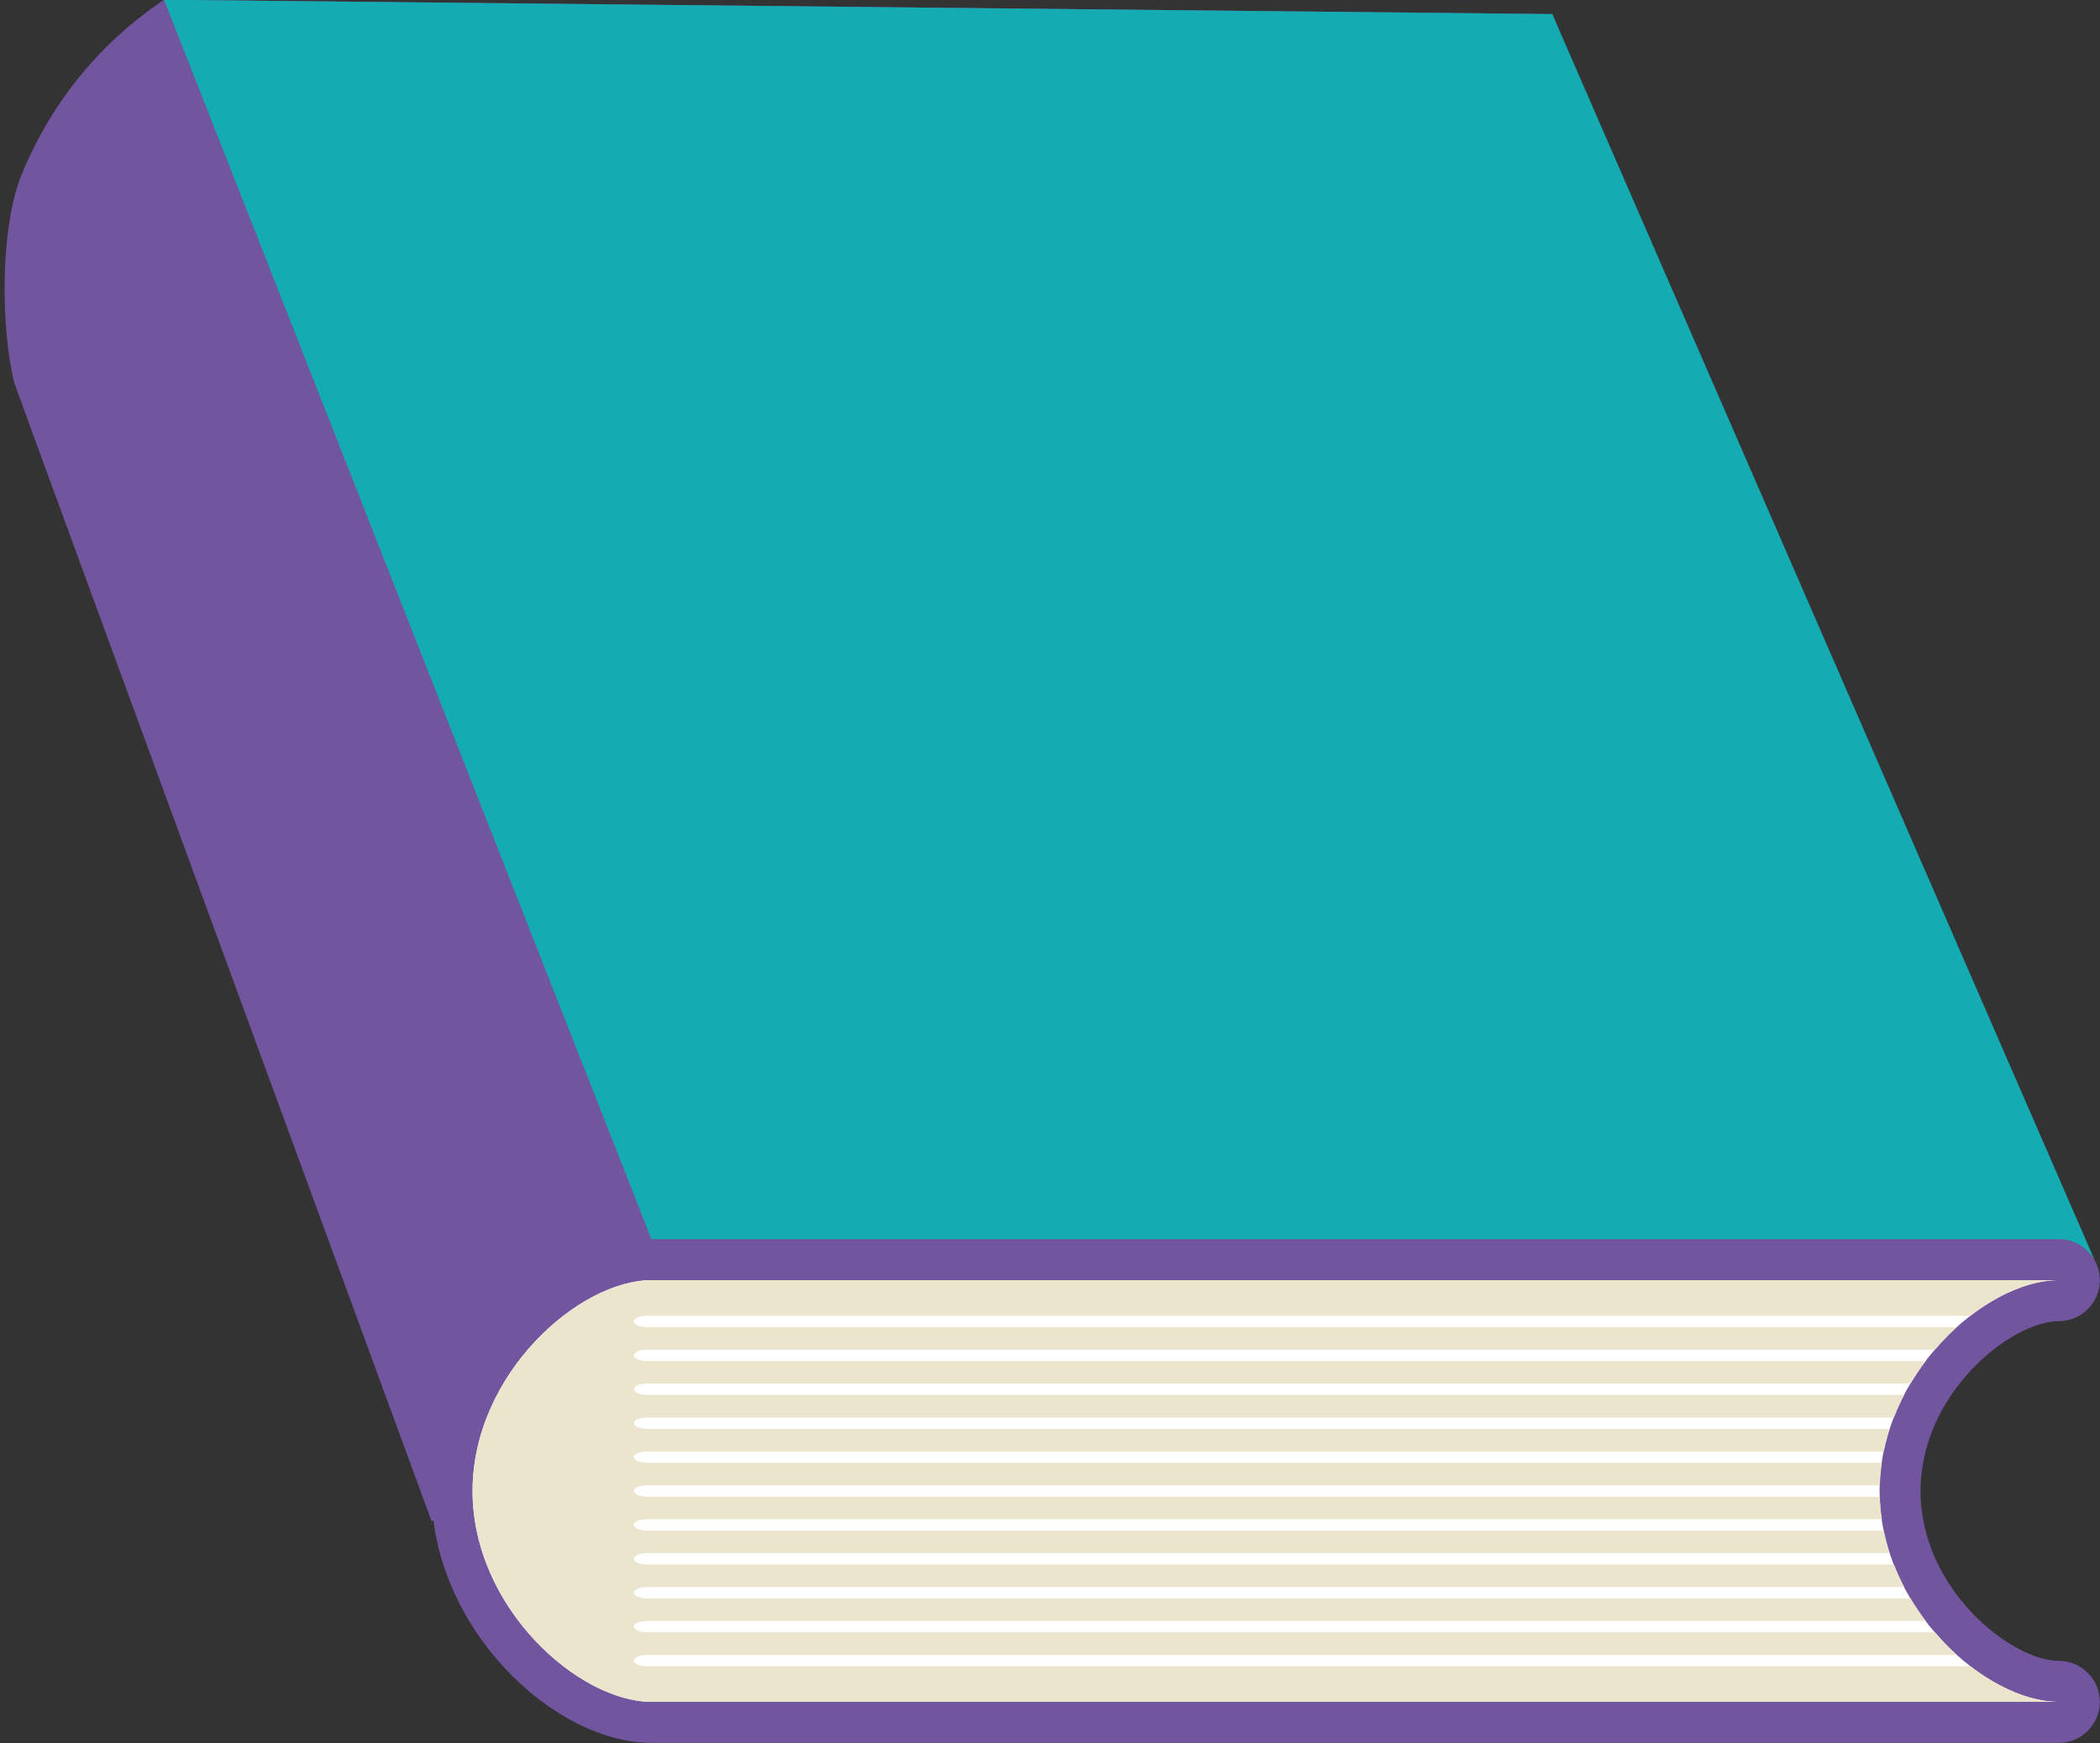
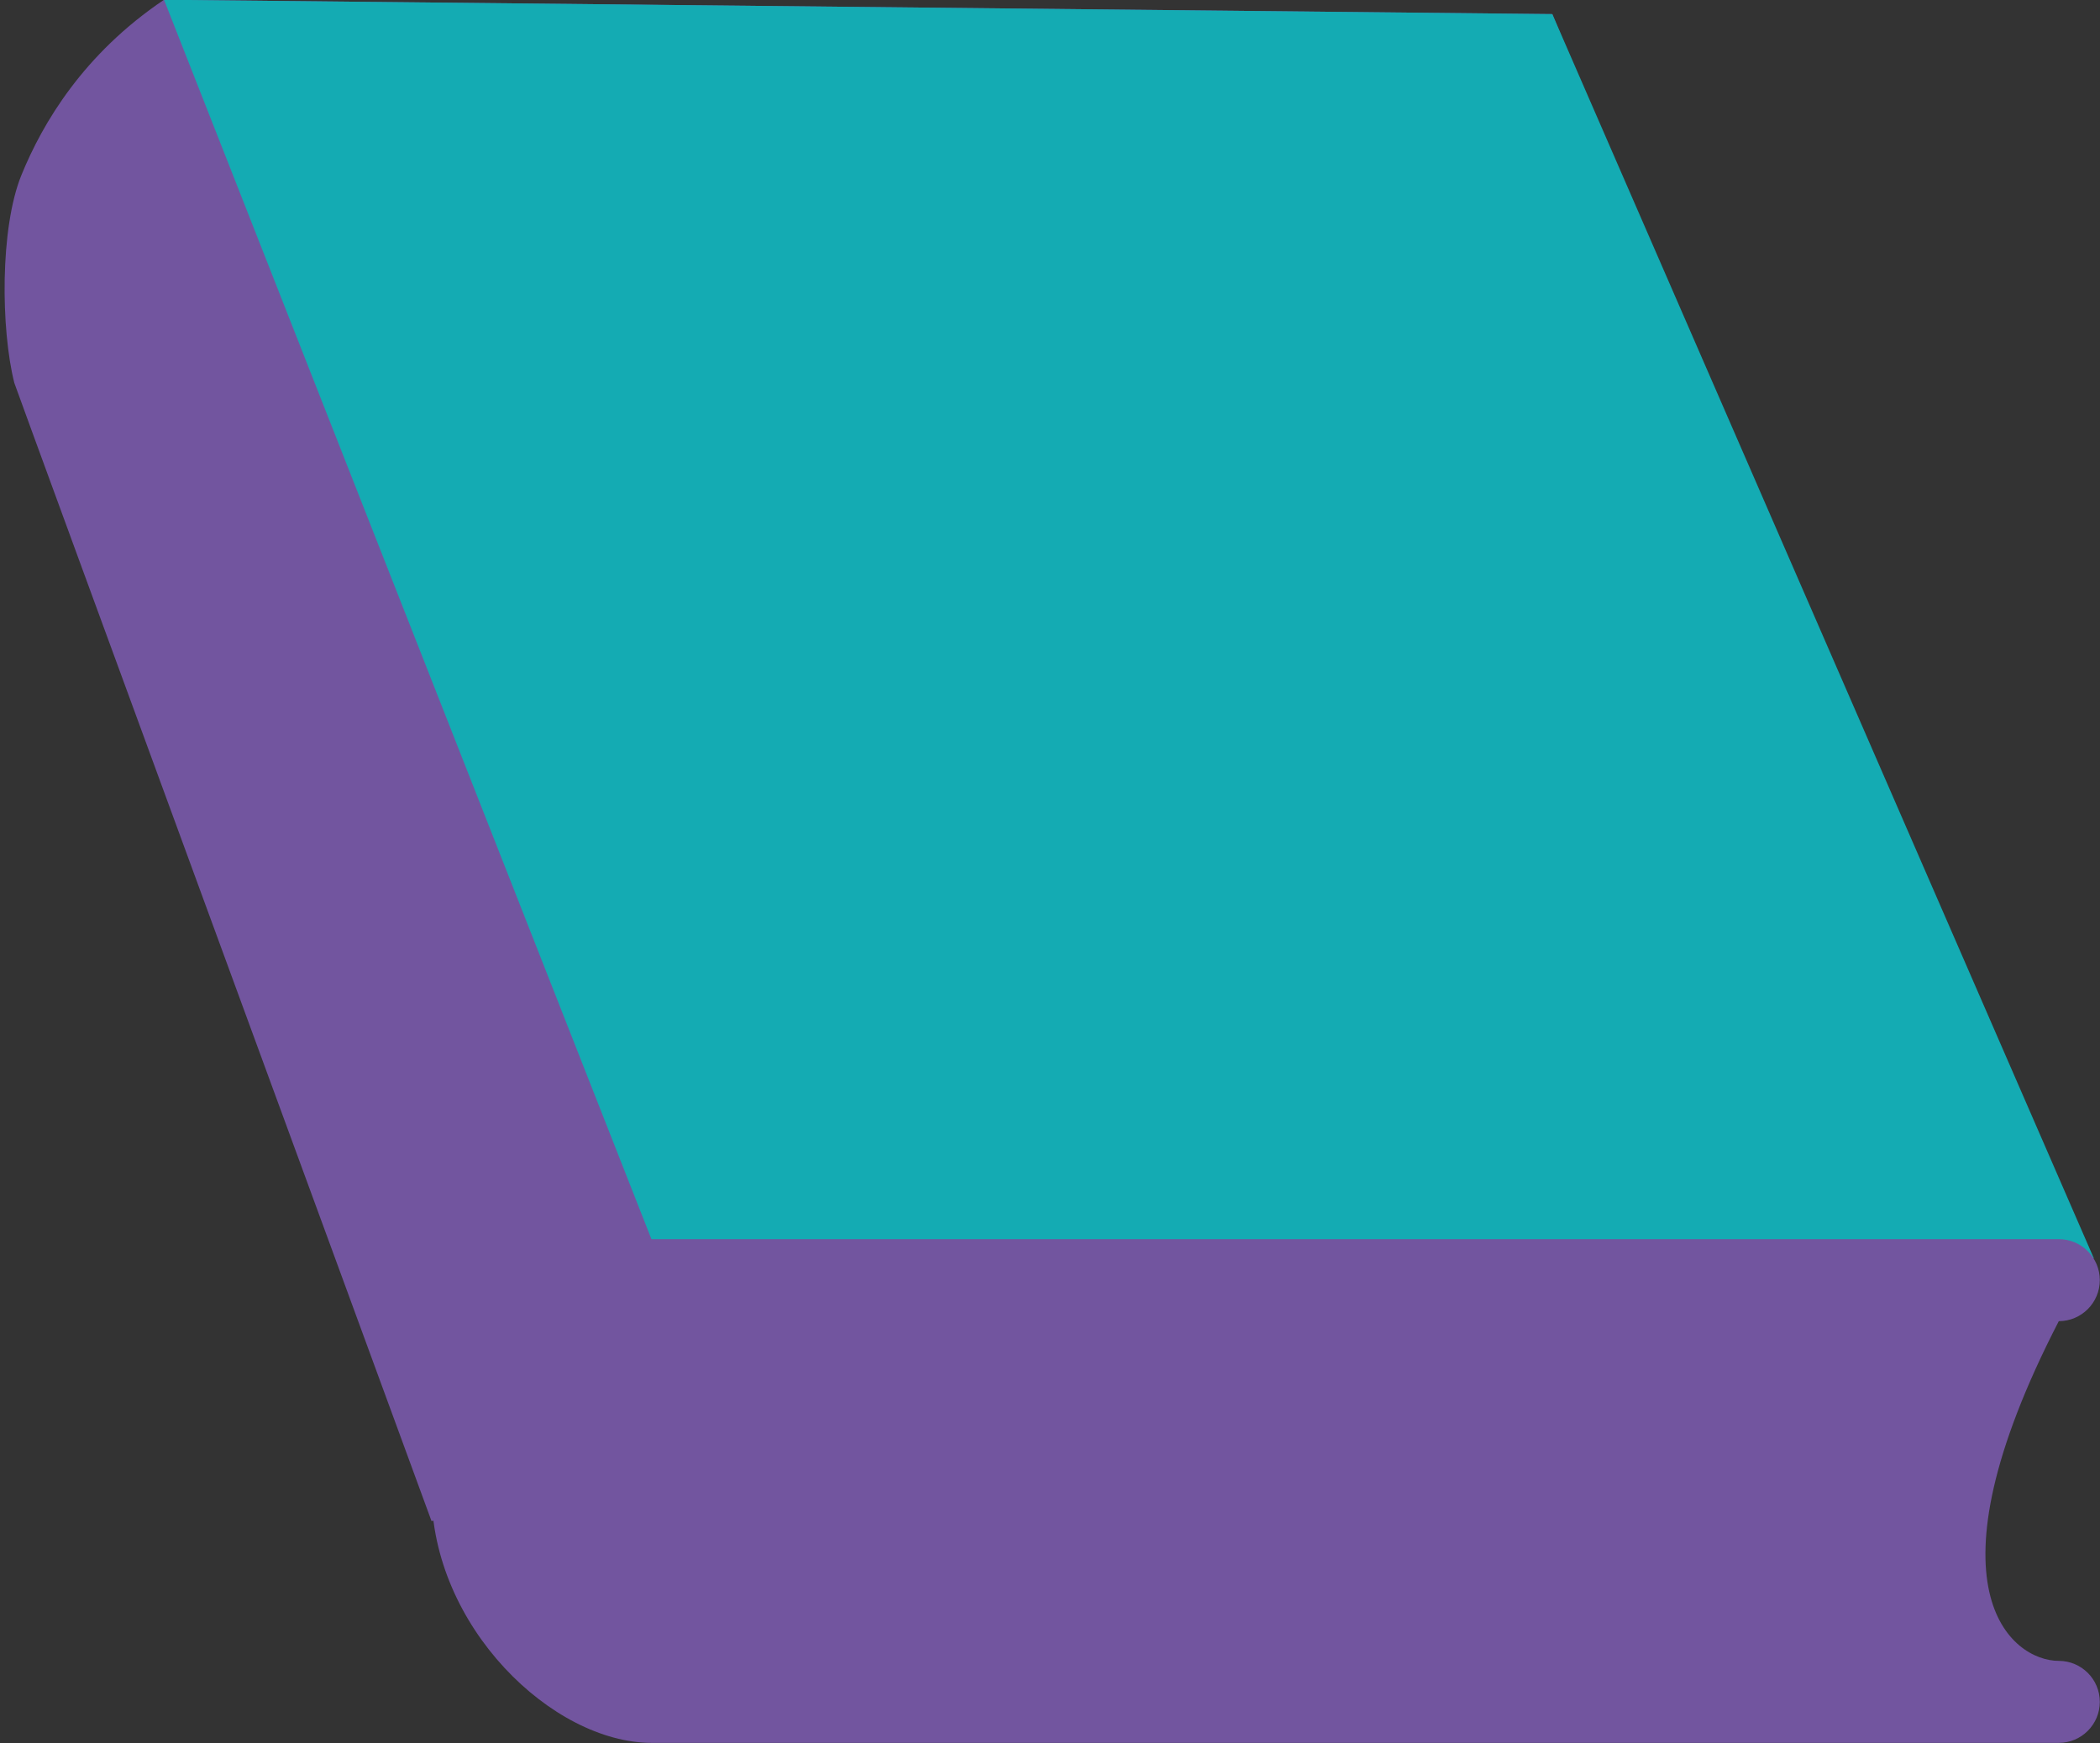
<svg xmlns="http://www.w3.org/2000/svg" fill="#000000" height="252.7" preserveAspectRatio="xMidYMid meet" version="1" viewBox="60.1 86.3 304.4 252.7" width="304.4" zoomAndPan="magnify">
  <rect x="60.1" y="86.3" width="304.4" height="252.7" fill="#333333" stroke="none" />
  <g>
    <g id="change1_1">
      <path d="M 285.109 88.344 L 83.875 86.266 C 72.234 94.102 66.293 104.09 63.203 111.684 C 60.066 119.395 60.223 134.07 62.176 141.805 C 62.32 142.367 122.648 306.777 122.648 306.777 L 358.906 266.195 L 285.109 88.344" fill="#72559f" />
    </g>
    <g id="change2_1">
      <path d="M 155.457 268.285 L 363.613 268.703 L 285.109 88.344 L 83.875 86.266 L 155.457 268.285" fill="#14abb3" />
    </g>
    <g id="change1_2">
-       <path d="M 154.574 265.918 L 358.527 265.918 C 361.805 265.918 364.473 268.574 364.473 271.859 C 364.473 275.137 361.805 277.805 358.527 277.805 C 351.668 277.805 338.488 288.203 338.488 302.426 C 338.488 316.652 351.668 327.047 358.527 327.047 C 361.805 327.047 364.473 329.707 364.473 332.988 C 364.473 336.27 361.805 338.934 358.527 338.934 L 154.574 338.934 C 140.199 338.934 122.648 322.09 122.648 302.426 C 122.648 282.762 140.199 265.918 154.574 265.918" fill="#72559f" />
+       <path d="M 154.574 265.918 L 358.527 265.918 C 361.805 265.918 364.473 268.574 364.473 271.859 C 364.473 275.137 361.805 277.805 358.527 277.805 C 338.488 316.652 351.668 327.047 358.527 327.047 C 361.805 327.047 364.473 329.707 364.473 332.988 C 364.473 336.27 361.805 338.934 358.527 338.934 L 154.574 338.934 C 140.199 338.934 122.648 322.09 122.648 302.426 C 122.648 282.762 140.199 265.918 154.574 265.918" fill="#72559f" />
    </g>
    <g id="change3_1">
-       <path d="M 154.574 271.859 L 358.527 271.859 C 347.898 271.859 332.551 285.543 332.551 302.426 C 332.551 319.309 347.898 332.988 358.527 332.988 L 154.574 332.988 C 143.941 332.988 128.598 319.309 128.598 302.426 C 128.598 285.543 143.941 271.859 154.574 271.859" fill="#ffffff" />
-     </g>
+       </g>
    <g id="change4_1">
-       <path d="M 154.574 271.859 L 358.527 271.859 C 354.562 271.859 349.945 273.766 345.715 277.027 L 153.887 277.027 C 152.84 277.027 151.988 277.391 151.988 277.848 C 151.988 278.301 152.84 278.668 153.887 278.668 L 343.746 278.668 C 342.637 279.668 341.586 280.77 340.578 281.945 L 153.887 281.945 C 152.84 281.945 151.988 282.309 151.988 282.762 C 151.988 283.223 152.84 283.59 153.887 283.59 L 339.238 283.59 C 338.453 284.621 337.719 285.719 337.035 286.855 L 153.887 286.855 C 152.84 286.855 151.988 287.227 151.988 287.68 C 151.988 288.133 152.84 288.504 153.887 288.504 L 336.113 288.504 C 335.562 289.559 335.07 290.648 334.633 291.77 L 153.887 291.77 C 152.84 291.77 151.988 292.137 151.988 292.594 C 151.988 293.055 152.84 293.418 153.887 293.418 L 334.008 293.418 C 333.66 294.48 333.383 295.578 333.156 296.688 L 153.887 296.688 C 152.84 296.688 151.988 297.055 151.988 297.508 C 151.988 297.965 152.84 298.332 153.887 298.332 L 332.883 298.332 C 332.727 299.402 332.621 300.496 332.59 301.605 L 153.887 301.605 C 152.84 301.605 151.988 301.969 151.988 302.422 C 151.988 302.875 152.84 303.25 153.887 303.25 L 332.59 303.25 C 332.621 304.355 332.723 305.441 332.883 306.516 L 153.891 306.516 C 152.84 306.516 151.98 306.879 151.98 307.336 C 151.98 307.793 152.84 308.164 153.891 308.164 L 333.156 308.164 C 333.383 309.273 333.66 310.363 334.008 311.43 L 153.891 311.43 C 152.84 311.43 151.98 311.797 151.98 312.254 C 151.98 312.703 152.84 313.078 153.891 313.078 L 334.633 313.078 C 335.07 314.199 335.562 315.293 336.113 316.348 L 153.891 316.348 C 152.84 316.348 151.98 316.715 151.98 317.172 C 151.98 317.621 152.84 317.992 153.891 317.992 L 337.035 317.992 C 337.719 319.133 338.453 320.227 339.234 321.262 L 153.891 321.262 C 152.84 321.262 151.98 321.629 151.98 322.082 C 151.98 322.535 152.84 322.906 153.891 322.906 L 340.574 322.906 C 341.586 324.078 342.637 325.184 343.742 326.18 L 153.891 326.18 C 152.84 326.18 151.98 326.547 151.98 327 C 151.98 327.449 152.84 327.82 153.891 327.82 L 345.711 327.82 C 349.945 331.082 354.562 332.988 358.527 332.988 L 154.574 332.988 C 143.941 332.988 128.598 319.309 128.598 302.426 C 128.598 285.543 143.941 271.859 154.574 271.859" fill="#eae5cc" />
-     </g>
+       </g>
  </g>
</svg>